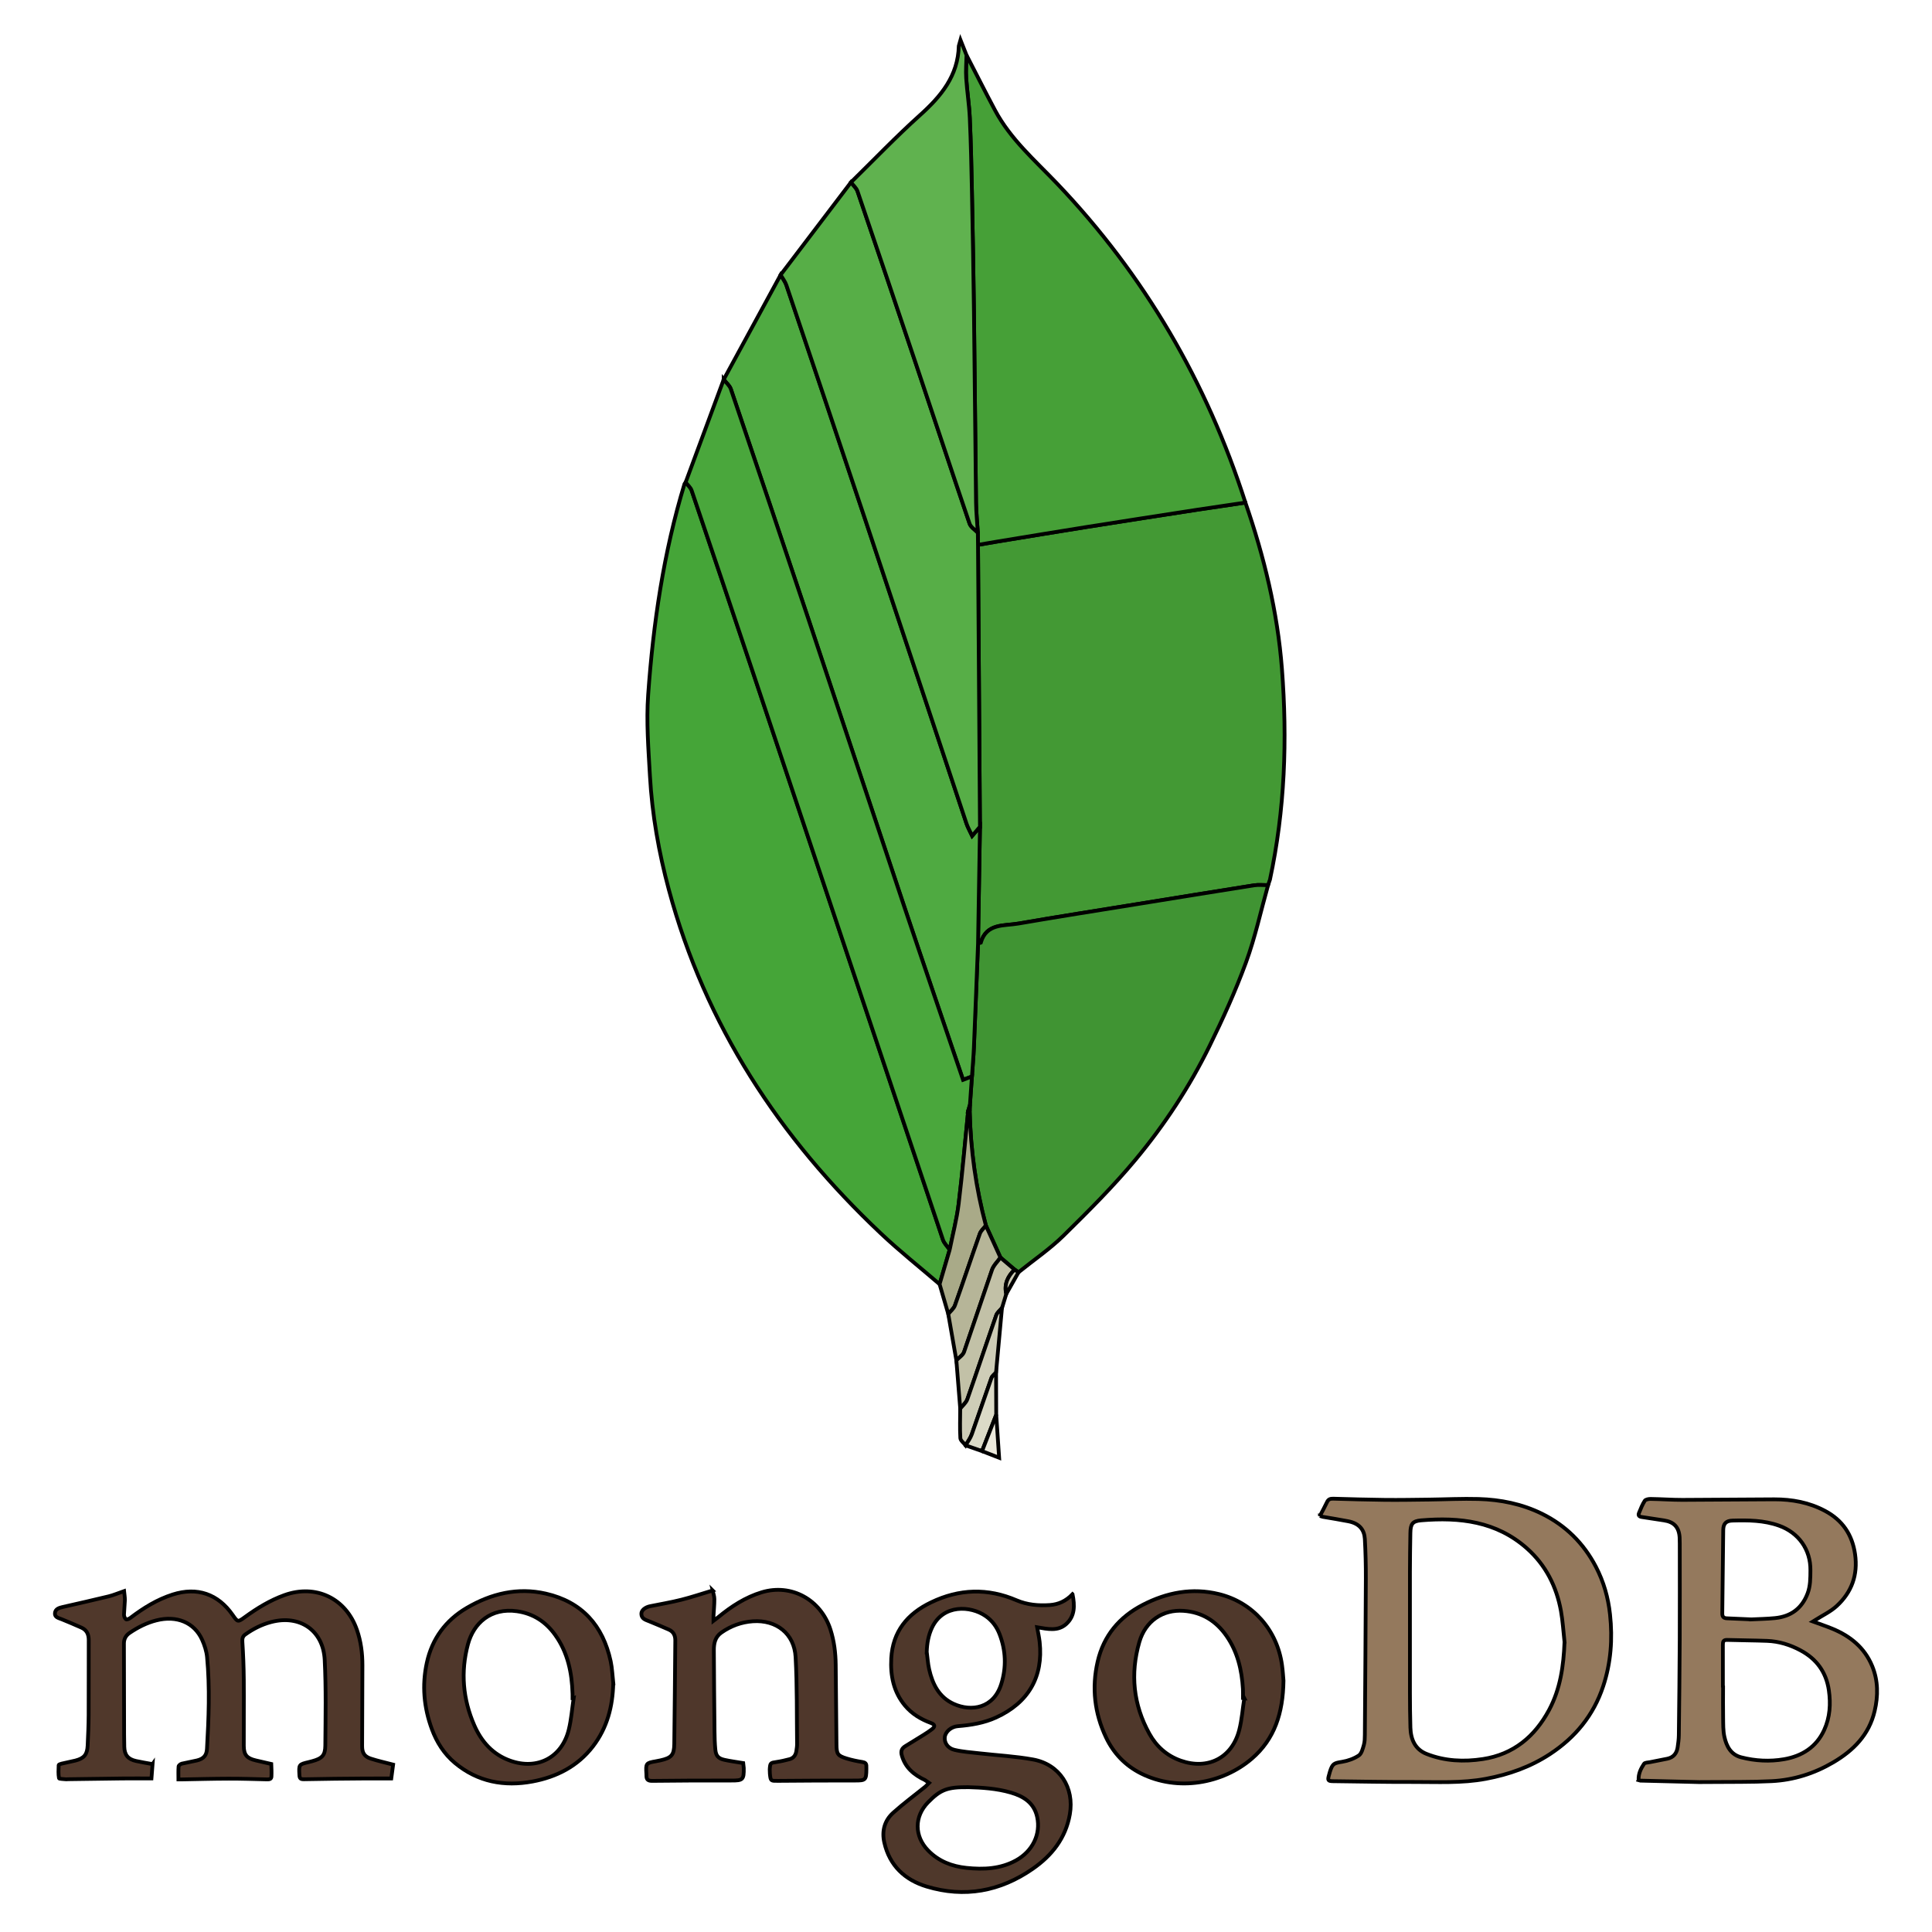
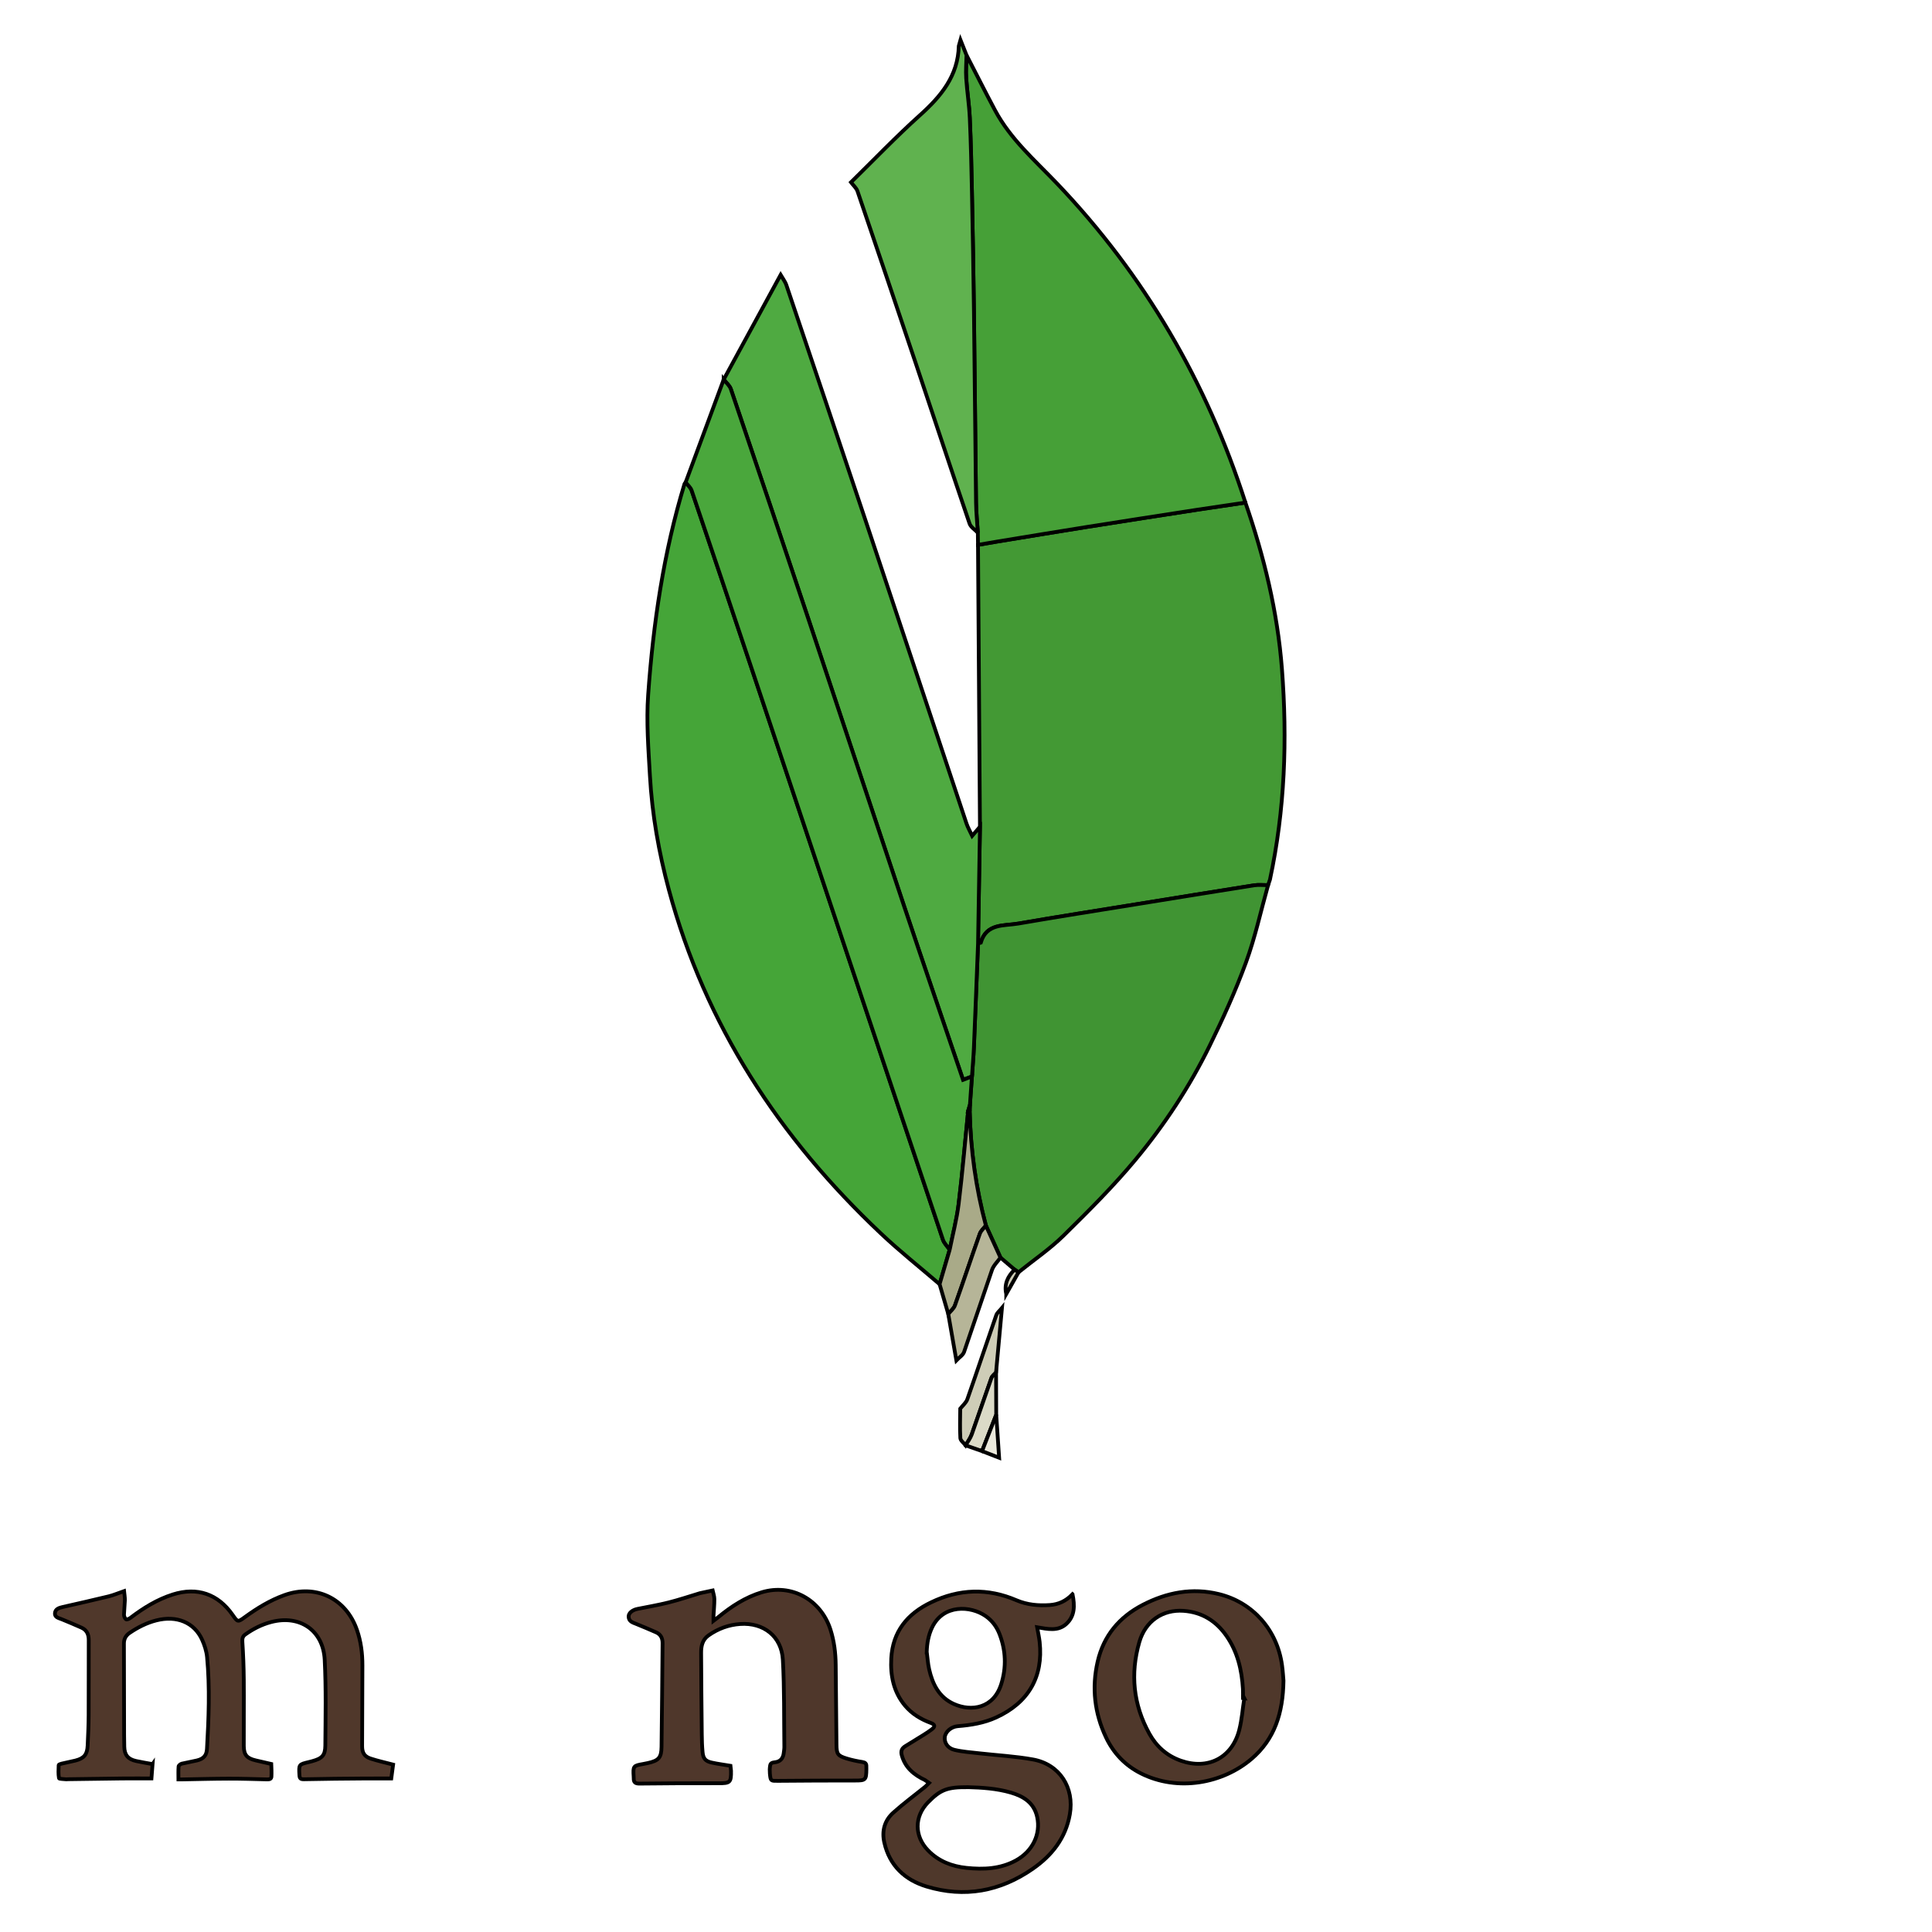
<svg xmlns="http://www.w3.org/2000/svg" width="511.998" height="511.998">
  <g>
    <title>background</title>
    <rect fill="none" id="canvas_background" height="602" width="802" y="-1" x="-1" />
  </g>
  <g>
    <title>Layer 1</title>
    <g id="svg_11" />
    <g id="svg_12" />
    <g id="svg_13" />
    <g id="svg_14" />
    <g id="svg_15" />
    <g id="svg_16" />
    <g id="svg_17" />
    <g id="svg_18" />
    <g id="svg_19" />
    <g id="svg_20" />
    <g id="svg_21" />
    <g id="svg_22" />
    <g id="svg_23" />
    <g id="svg_24" />
    <g id="svg_25" />
    <g stroke="null" id="svg_103">
-       <path stroke="null" id="svg_81" clip-rule="evenodd" d="m349.789,401.731c0.681,-1.311 1.335,-2.468 1.891,-3.666c0.351,-0.766 0.891,-0.919 1.653,-0.899c4.569,0.129 9.138,0.27 13.711,0.315c3.883,0.04 7.775,-0.032 11.662,-0.077c4.379,-0.052 8.759,-0.282 13.134,-0.157c5.827,0.169 11.505,1.311 16.775,3.903c6.295,3.101 11.057,7.823 14.303,14.045c2.073,3.972 3.274,8.186 3.754,12.662c0.694,6.484 0.238,12.819 -1.819,19.021c-2.549,7.686 -7.388,13.569 -14.11,17.977c-5.174,3.391 -10.847,5.395 -16.928,6.541c-6.436,1.214 -12.892,0.823 -19.348,0.843c-7.081,0.028 -14.158,-0.125 -21.239,-0.206c-1.238,-0.012 -1.415,-0.246 -1.089,-1.428l0.302,-1.089c0.69,-2.169 1.061,-2.266 3.262,-2.629c1.524,-0.246 3.105,-0.819 4.383,-1.665c0.742,-0.492 1.048,-1.774 1.339,-2.762c0.25,-0.863 0.262,-1.811 0.27,-2.722c0.101,-13.811 0.206,-27.619 0.262,-41.422c0.012,-3.488 -0.069,-6.984 -0.262,-10.468c-0.137,-2.44 -1.44,-4.109 -4.343,-4.686c-2.258,-0.448 -4.533,-0.794 -6.803,-1.194l-0.762,-0.238zm64.827,33.442c-0.306,-2.75 -0.456,-5.525 -0.948,-8.234c-1.177,-6.504 -4.024,-12.17 -9.025,-16.61c-8.085,-7.174 -17.82,-8.279 -28.022,-7.424c-2.323,0.194 -2.823,0.988 -2.859,3.375c-0.056,3.387 -0.113,6.775 -0.117,10.162c-0.016,10.743 -0.016,21.485 0,32.228c0.004,3.057 0.036,6.113 0.125,9.162c0.097,3.121 1.23,5.762 4.287,6.972c4.819,1.907 9.888,2.133 14.944,1.355c8.077,-1.238 13.727,-5.944 17.517,-12.997c3,-5.597 3.847,-11.706 4.097,-17.989zm19.634,36.579c-0.097,-1.673 0.589,-3.057 1.436,-4.327c0.23,-0.343 1.02,-0.327 1.565,-0.436l4.621,-0.915c1.633,-0.347 2.492,-1.444 2.722,-3.045c0.153,-1.057 0.298,-2.125 0.31,-3.194c0.101,-8.456 0.198,-16.912 0.238,-25.368c0.04,-8.468 0.008,-16.937 0.008,-25.405l-0.036,-1.617c-0.165,-2.722 -1.48,-4.133 -4.182,-4.533l-5.859,-0.891c-0.722,-0.097 -0.984,-0.444 -0.722,-1.085c0.452,-1.093 0.883,-2.226 1.52,-3.21c0.238,-0.363 1.04,-0.504 1.581,-0.492c2.799,0.04 5.597,0.25 8.396,0.246l24.36,-0.145c4.694,-0.004 9.226,0.815 13.436,3.061c4.633,2.468 7.226,6.287 7.968,11.489c0.774,5.464 -0.883,10.069 -4.875,13.727c-1.641,1.508 -3.766,2.492 -5.67,3.718l-0.621,0.387c1.766,0.649 3.448,1.21 5.085,1.879c4.791,1.964 8.601,5.033 10.618,9.932c1.593,3.867 1.593,7.9 0.649,11.908c-1.468,6.275 -5.601,10.448 -10.976,13.606c-5.045,2.964 -10.505,4.69 -16.32,4.98c-5.363,0.27 -10.751,0.169 -16.126,0.23l-3.113,0.016c-5.178,-0.117 -10.36,-0.25 -15.541,-0.387l-0.472,-0.129zm22.328,-24.554l0.052,0c0,2.653 -0.036,5.307 0.012,7.96c0.032,1.718 -0.028,3.484 0.343,5.137c0.556,2.472 1.686,4.702 4.46,5.412c3.746,0.964 7.573,1.157 11.364,0.5c4.746,-0.827 8.533,-3.206 10.61,-7.726c1.54,-3.359 1.77,-6.92 1.242,-10.557c-0.702,-4.791 -3.246,-8.267 -7.476,-10.545c-2.774,-1.496 -5.734,-2.411 -8.888,-2.532c-3.532,-0.133 -7.069,-0.141 -10.601,-0.25c-0.992,-0.028 -1.129,0.476 -1.125,1.29c0.02,3.766 0.008,7.537 0.008,11.311zm7.521,-18.045c1.932,-0.097 4.117,-0.125 6.291,-0.343c4.162,-0.415 7.093,-2.508 8.621,-6.488c0.778,-2.02 0.746,-4.101 0.766,-6.202c0.06,-5.472 -3.133,-9.956 -8.331,-11.811c-4.012,-1.432 -8.15,-1.456 -12.311,-1.343c-1.686,0.044 -2.44,0.782 -2.464,2.48l-0.25,22.134c-0.012,0.879 0.367,1.258 1.222,1.286l6.456,0.286z" fill-rule="evenodd" fill="#94795D" />
      <path stroke="null" id="svg_82" clip-rule="evenodd" d="m40.432,467.497l-0.294,3.807c-2.742,0 -5.27,-0.02 -7.799,0.008c-4.762,0.048 -9.525,0.125 -14.291,0.194l-0.46,0.028c-0.681,-0.081 -1.919,-0.081 -1.952,-0.282c-0.202,-1.133 -0.137,-2.323 -0.085,-3.496c0.004,-0.133 0.468,-0.302 0.738,-0.367l3.706,-0.827c2.311,-0.601 3.125,-1.597 3.234,-3.984c0.125,-2.69 0.25,-5.383 0.262,-8.073c0.036,-6.621 -0.004,-13.235 0.024,-19.856c0.004,-1.548 -0.532,-2.702 -1.976,-3.331c-1.718,-0.758 -3.444,-1.5 -5.182,-2.202c-0.823,-0.331 -1.891,-0.512 -1.794,-1.617c0.097,-1.125 1.133,-1.419 2.109,-1.641c4.041,-0.923 8.085,-1.823 12.114,-2.807c1.298,-0.319 2.54,-0.855 4.093,-1.395c0.081,0.839 0.23,1.637 0.214,2.436l-0.238,3.795c-0.004,0.427 0.218,1 0.536,1.238c0.194,0.149 0.843,-0.121 1.165,-0.371c3.444,-2.621 7.089,-4.883 11.247,-6.202c6.44,-2.044 11.968,-0.149 15.84,5.404c1.363,1.956 1.367,1.956 3.258,0.589c3.246,-2.359 6.642,-4.44 10.44,-5.811c8.339,-3.012 16.352,0.811 19.251,9.21c1.057,3.049 1.46,6.198 1.452,9.416l-0.077,21.364c-0.004,1.762 0.581,2.766 2.258,3.315c1.883,0.617 3.835,1.04 5.956,1.597l-0.492,3.674c-2.411,0 -4.629,-0.016 -6.847,0.004c-5.42,0.048 -10.839,0.077 -16.255,0.202c-0.944,0.024 -1.19,-0.21 -1.238,-1.093c-0.157,-2.827 -0.181,-2.823 2.48,-3.46l0.895,-0.23c2.601,-0.71 3.468,-1.508 3.488,-4.145c0.06,-7.573 0.218,-15.166 -0.165,-22.723c-0.399,-7.839 -6.621,-12.013 -14.219,-10.005c-2.48,0.653 -4.726,1.798 -6.815,3.282c-0.706,0.504 -0.839,1.085 -0.782,1.968c0.214,3.339 0.347,6.682 0.375,10.025c0.048,5.851 -0.024,11.702 0,17.558c0.008,2.371 0.819,3.278 3.161,3.827l3.48,0.802l0.645,0.145c0.048,1.113 0.093,2.226 0.04,3.339c-0.032,0.698 -0.573,0.758 -1.177,0.746c-3.383,-0.085 -6.771,-0.198 -10.154,-0.19c-4.117,0.008 -8.23,0.125 -12.343,0.198l-0.968,0c0,-1.182 -0.056,-2.311 0.04,-3.436c0.02,-0.27 0.496,-0.649 0.823,-0.734l4.057,-0.859c1.722,-0.423 2.545,-1.307 2.641,-3.057c0.46,-8.105 0.79,-16.215 0.028,-24.316c-0.149,-1.573 -0.661,-3.17 -1.315,-4.617c-2.077,-4.589 -6.75,-6.504 -12.142,-5.125c-2.561,0.653 -4.871,1.827 -7.057,3.307c-1.032,0.702 -1.524,1.629 -1.524,2.803c0,8.085 0.028,16.17 0.052,24.251l0.044,3.117c0.048,2.174 0.972,3.319 3.129,3.787c1.387,0.315 2.79,0.528 4.363,0.819z" fill-rule="evenodd" fill="#50382B" />
      <path stroke="null" id="svg_83" clip-rule="evenodd" d="m284.229,422.483c0.625,3.041 0.613,5.775 -1.621,7.847c-2.218,2.061 -5.024,1.367 -7.763,0.907c0.254,1.444 0.536,2.67 0.673,3.912c0.996,9.23 -2.976,16.082 -11.537,19.997c-3.234,1.476 -6.666,2.024 -10.17,2.307c-1.742,0.137 -3.266,1.468 -3.432,2.899c-0.169,1.452 0.742,2.944 2.565,3.379c2.149,0.512 4.391,0.657 6.597,0.911c4.734,0.54 9.521,0.786 14.198,1.633c7.073,1.274 11.021,7.448 9.775,14.553c-1.109,6.323 -4.77,10.924 -9.876,14.452c-8.601,5.96 -18.037,7.702 -28.086,4.662c-5.746,-1.742 -9.799,-5.521 -11.198,-11.634c-0.702,-3.061 0.044,-5.831 2.347,-7.908c2.738,-2.46 5.718,-4.654 8.585,-6.976l0.927,-0.932l-1.065,-0.746c-2.924,-1.387 -5.262,-3.286 -6.17,-6.585c-0.31,-1.117 0.012,-1.851 0.96,-2.424c1.613,-0.972 3.218,-1.96 4.811,-2.964c0.75,-0.468 1.492,-0.952 2.19,-1.492c0.952,-0.726 0.867,-1.266 -0.27,-1.686c-2.645,-0.976 -4.996,-2.391 -6.819,-4.569c-3.045,-3.633 -3.908,-7.96 -3.657,-12.529c0.391,-7.138 4.266,-11.839 10.565,-14.864c7.488,-3.593 15.001,-3.819 22.634,-0.544c2.823,1.21 5.799,1.468 8.827,1.258c2.262,-0.161 4.238,-1.016 6.008,-2.867zm-27.594,51.136c-5.621,-0.048 -7.384,0.645 -10.682,4.004c-3.694,3.766 -3.674,8.988 0.012,12.771c2.799,2.867 6.291,4.21 10.174,4.613c4.537,0.468 9.005,0.278 13.126,-1.992c4.395,-2.432 6.581,-6.948 5.593,-11.497c-0.819,-3.754 -3.585,-5.472 -6.952,-6.46c-3.831,-1.121 -7.791,-1.335 -11.271,-1.44zm-11.041,-35.922c0.206,1.561 0.29,3.141 0.637,4.67c0.899,3.96 2.621,7.44 6.561,9.202c4.625,2.077 10.533,1.186 12.557,-5.307c1.387,-4.448 1.218,-8.863 -0.456,-13.202c-0.746,-1.936 -1.948,-3.573 -3.67,-4.774c-4.016,-2.803 -11.263,-3.174 -14.215,3.02c-0.96,2.012 -1.335,4.153 -1.415,6.392z" fill-rule="evenodd" fill="#4F382B" />
-       <path stroke="null" id="svg_84" clip-rule="evenodd" d="m188.856,421.487c0.149,0.69 0.448,1.472 0.456,2.258c0.012,1.496 -0.149,2.992 -0.234,4.488l0,1.298l1.266,-0.968c3.468,-2.855 7.194,-5.287 11.533,-6.597c7.831,-2.359 15.654,1.928 18.207,9.904c0.968,3.032 1.351,6.15 1.387,9.319c0.081,7.041 0.129,14.082 0.202,21.122c0.024,2.528 0.315,2.98 2.706,3.71c1.355,0.415 2.754,0.706 4.153,0.923c0.77,0.121 1.101,0.423 1.061,1.177l0.008,0.694c-0.028,2.916 -0.23,3.049 -3.057,3.041c-6.767,-0.012 -13.529,0.028 -20.296,0.085c-2.016,0.016 -2.02,0.077 -2.222,-1.915l-0.04,-1.145c0.125,-1.718 0.165,-1.702 1.855,-1.952c1.137,-0.169 2.266,-0.431 3.375,-0.722c1.141,-0.294 1.69,-1.137 1.843,-2.266c0.077,-0.573 0.177,-1.145 0.173,-1.718c-0.097,-7.694 0.028,-15.396 -0.391,-23.078c-0.339,-6.214 -5.081,-9.916 -11.319,-9.493c-3.061,0.214 -5.827,1.234 -8.351,2.996c-1.665,1.165 -2,2.847 -1.992,4.658c0.032,7.194 0.101,14.388 0.177,21.586c0.016,1.577 0.06,3.153 0.21,4.718c0.157,1.71 0.758,2.399 2.436,2.77c1.605,0.355 3.242,0.561 4.956,0.847l0.145,1.323c0.056,3.085 -0.266,3.315 -3.262,3.303c-6.996,-0.028 -13.993,0.016 -20.985,0.093c-1.101,0.016 -1.569,-0.331 -1.54,-1.403l-0.016,-0.46c-0.181,-2.778 -0.101,-2.883 2.528,-3.335l1.242,-0.25c2.847,-0.641 3.577,-1.399 3.617,-4.291c0.133,-9.158 0.181,-18.312 0.274,-27.469c0.012,-1.315 -0.484,-2.335 -1.71,-2.879c-1.718,-0.758 -3.452,-1.48 -5.19,-2.194c-0.96,-0.395 -2.057,-0.645 -2.093,-1.972c-0.024,-0.936 0.976,-1.762 2.343,-2.04c2.746,-0.556 5.516,-1.02 8.23,-1.702c2.702,-0.673 5.355,-1.577 8.315,-2.464z" fill-rule="evenodd" fill="#4F372B" />
+       <path stroke="null" id="svg_84" clip-rule="evenodd" d="m188.856,421.487c0.149,0.69 0.448,1.472 0.456,2.258c0.012,1.496 -0.149,2.992 -0.234,4.488l0,1.298l1.266,-0.968c3.468,-2.855 7.194,-5.287 11.533,-6.597c7.831,-2.359 15.654,1.928 18.207,9.904c0.968,3.032 1.351,6.15 1.387,9.319c0.081,7.041 0.129,14.082 0.202,21.122c0.024,2.528 0.315,2.98 2.706,3.71c1.355,0.415 2.754,0.706 4.153,0.923c0.77,0.121 1.101,0.423 1.061,1.177l0.008,0.694c-0.028,2.916 -0.23,3.049 -3.057,3.041c-6.767,-0.012 -13.529,0.028 -20.296,0.085c-2.016,0.016 -2.02,0.077 -2.222,-1.915l-0.04,-1.145c0.125,-1.718 0.165,-1.702 1.855,-1.952c1.141,-0.294 1.69,-1.137 1.843,-2.266c0.077,-0.573 0.177,-1.145 0.173,-1.718c-0.097,-7.694 0.028,-15.396 -0.391,-23.078c-0.339,-6.214 -5.081,-9.916 -11.319,-9.493c-3.061,0.214 -5.827,1.234 -8.351,2.996c-1.665,1.165 -2,2.847 -1.992,4.658c0.032,7.194 0.101,14.388 0.177,21.586c0.016,1.577 0.06,3.153 0.21,4.718c0.157,1.71 0.758,2.399 2.436,2.77c1.605,0.355 3.242,0.561 4.956,0.847l0.145,1.323c0.056,3.085 -0.266,3.315 -3.262,3.303c-6.996,-0.028 -13.993,0.016 -20.985,0.093c-1.101,0.016 -1.569,-0.331 -1.54,-1.403l-0.016,-0.46c-0.181,-2.778 -0.101,-2.883 2.528,-3.335l1.242,-0.25c2.847,-0.641 3.577,-1.399 3.617,-4.291c0.133,-9.158 0.181,-18.312 0.274,-27.469c0.012,-1.315 -0.484,-2.335 -1.71,-2.879c-1.718,-0.758 -3.452,-1.48 -5.19,-2.194c-0.96,-0.395 -2.057,-0.645 -2.093,-1.972c-0.024,-0.936 0.976,-1.762 2.343,-2.04c2.746,-0.556 5.516,-1.02 8.23,-1.702c2.702,-0.673 5.355,-1.577 8.315,-2.464z" fill-rule="evenodd" fill="#4F372B" />
      <path stroke="null" id="svg_85" clip-rule="evenodd" d="m340.136,445.407c-0.129,8.553 -2.351,15.469 -8.4,20.659c-7.662,6.585 -19.614,8.823 -29.385,3.899c-4.17,-2.101 -7.234,-5.323 -9.23,-9.505c-3.061,-6.432 -3.827,-13.194 -2.23,-20.122c1.581,-6.851 5.73,-11.815 11.94,-15.029c6.387,-3.303 13.114,-4.593 20.207,-2.859c8.972,2.19 15.42,9.505 16.703,18.82c0.23,1.633 0.319,3.286 0.395,4.137zm-10.392,4.633l-0.347,-0.04c0,-0.806 0.044,-1.613 -0.008,-2.42c-0.294,-5.024 -1.423,-9.811 -4.335,-14.017c-2.762,-3.984 -6.525,-6.335 -11.42,-6.678c-5.48,-0.387 -10.085,2.678 -11.702,8.275c-2.428,8.404 -1.605,16.594 2.661,24.292c1.859,3.355 4.613,5.831 8.303,7.133c7.23,2.545 13.642,-0.75 15.525,-8.154c0.694,-2.734 0.895,-5.593 1.323,-8.392z" fill-rule="evenodd" fill="#4F382B" />
-       <path stroke="null" id="svg_86" clip-rule="evenodd" d="m162.52,446.069c-0.149,6.137 -1.597,11.811 -5.387,16.743c-4.061,5.283 -9.642,8.105 -15.989,9.295c-7.504,1.403 -14.553,0.129 -20.582,-4.908c-2.863,-2.395 -4.819,-5.464 -6.109,-8.956c-2.117,-5.726 -2.645,-11.593 -1.343,-17.574c1.391,-6.4 5.004,-11.291 10.605,-14.573c6.476,-3.787 13.465,-5.476 20.929,-3.774c9.597,2.194 15.138,8.448 17.187,17.916c0.411,1.911 0.468,3.887 0.69,5.831zm-10.509,4.049l-0.278,-0.04l0,-1.153c-0.157,-5.629 -1.258,-10.993 -4.617,-15.67c-2.488,-3.472 -5.819,-5.65 -10.089,-6.258c-6.96,-0.992 -11.509,3.137 -13.017,8.746c-1.968,7.327 -1.351,14.565 1.694,21.513c1.899,4.331 4.899,7.706 9.509,9.343c7.186,2.553 13.694,-0.827 15.513,-8.202c0.669,-2.698 0.871,-5.512 1.286,-8.279z" fill-rule="evenodd" fill="#4F372B" />
      <path stroke="null" id="svg_87" clip-rule="evenodd" d="m330.042,133.187c4.948,14.303 8.505,28.905 9.678,44.035c1.452,18.775 0.79,37.422 -3.17,55.886l-0.508,1.476c-1.242,0.004 -2.508,-0.153 -3.722,0.036c-10.255,1.613 -20.497,3.282 -30.744,4.944c-10.593,1.718 -21.195,3.367 -31.768,5.198c-3.746,0.645 -8.384,-0.125 -9.896,5.053l-0.726,0.246l0.512,-30.962l-0.52,-74.706l4.936,-0.847c8.069,-1.319 16.138,-2.661 24.219,-3.948c9.638,-1.528 19.283,-3.02 28.929,-4.512c4.258,-0.653 8.521,-1.262 12.779,-1.899z" fill-rule="evenodd" fill="#439934" />
      <path stroke="null" id="svg_88" clip-rule="evenodd" d="m249.001,340.324c-5.206,-4.476 -10.593,-8.755 -15.582,-13.465c-26.848,-25.324 -46.491,-55.136 -56.165,-91.078c-2.665,-9.888 -4.44,-19.941 -5.012,-30.159c-0.403,-7.154 -0.98,-14.368 -0.472,-21.485c1.343,-18.925 4.081,-37.668 9.63,-55.899l0.306,-0.423c0.54,0.718 1.315,1.355 1.589,2.165c5.42,15.953 10.795,31.921 16.146,47.902c16.811,50.209 33.603,100.429 50.443,150.63c0.331,0.98 1.182,1.782 1.794,2.665l-2.678,9.146z" fill-rule="evenodd" fill="#45A538" />
      <path stroke="null" id="svg_89" clip-rule="evenodd" d="m330.042,133.187c-4.262,0.633 -8.525,1.246 -12.779,1.899c-9.646,1.492 -19.291,2.984 -28.929,4.512c-8.077,1.282 -16.146,2.625 -24.219,3.948l-4.936,0.847l-0.04,-3.218c-0.165,-2.645 -0.44,-5.291 -0.476,-7.936l-0.552,-50.624c-0.129,-10.561 -0.323,-21.122 -0.536,-31.679c-0.133,-6.561 -0.274,-13.126 -0.569,-19.679c-0.161,-3.52 -0.73,-7.025 -0.956,-10.545c-0.133,-2.024 0.044,-4.065 0.089,-6.097c2.516,4.875 4.98,9.787 7.565,14.626c4.085,7.65 10.597,13.287 16.465,19.437c23.171,24.32 39.619,52.58 49.874,84.509z" fill-rule="evenodd" fill="#46A037" />
      <path stroke="null" id="svg_90" clip-rule="evenodd" d="m259.191,250.061l0.726,-0.246c1.512,-5.178 6.15,-4.408 9.896,-5.053c10.573,-1.831 21.175,-3.48 31.768,-5.198c10.247,-1.657 20.489,-3.327 30.744,-4.944c1.214,-0.19 2.48,-0.032 3.722,-0.036c-1.915,6.839 -3.424,13.827 -5.855,20.477c-2.762,7.541 -6.101,14.904 -9.646,22.122c-5.299,10.787 -11.9,20.852 -19.57,30.074c-5.912,7.105 -12.501,13.682 -19.102,20.171c-3.653,3.585 -7.952,6.508 -11.96,9.734l-1.04,-0.71l-3.738,-3.194l-3.867,-8.484c-2.665,-9.928 -4.061,-20.033 -4.295,-30.308l0.073,-1.726l0.528,-7.476c0.173,-2.553 0.407,-5.101 0.516,-7.654c0.387,-9.178 0.734,-18.364 1.101,-27.55z" fill-rule="evenodd" fill="#409433" />
      <path stroke="null" id="svg_91" clip-rule="evenodd" d="m259.191,250.061c-0.363,9.186 -0.71,18.376 -1.101,27.562c-0.109,2.557 -0.339,5.105 -0.516,7.654l-2.355,0.891c-5.234,-15.408 -10.472,-30.655 -15.594,-45.938c-8.472,-25.288 -16.84,-50.612 -25.3,-75.908c-6.827,-20.413 -13.715,-40.813 -20.638,-61.197c-0.327,-0.952 -1.254,-1.702 -1.899,-2.545l15.082,-27.732c0.52,0.899 1.202,1.742 1.528,2.71c6.976,20.646 13.94,41.297 20.844,61.967c8.984,26.897 17.908,53.806 26.885,80.707c0.359,1.073 0.948,2.065 1.512,3.27l2.065,-2.403c-0.173,10.323 -0.343,20.638 -0.512,30.962z" fill-rule="evenodd" fill="#4FAA41" />
      <path stroke="null" id="svg_92" clip-rule="evenodd" d="m191.784,100.58c0.649,0.843 1.577,1.593 1.899,2.545c6.924,20.384 13.811,40.781 20.638,61.197c8.46,25.296 16.828,50.62 25.3,75.908c5.121,15.283 10.36,30.526 15.594,45.938l2.355,-0.891l-0.528,7.476l-0.48,1.722c-0.819,8.182 -1.508,16.38 -2.508,24.546c-0.5,4.093 -1.569,8.109 -2.379,12.158c-0.609,-0.883 -1.464,-1.686 -1.794,-2.665c-16.844,-50.201 -33.631,-100.421 -50.443,-150.63c-5.351,-15.981 -10.73,-31.95 -16.146,-47.902c-0.274,-0.811 -1.048,-1.448 -1.589,-2.165l10.081,-27.236z" fill-rule="evenodd" fill="#4AA73C" />
-       <path stroke="null" id="svg_93" clip-rule="evenodd" d="m259.699,219.099l-2.065,2.403c-0.565,-1.206 -1.153,-2.198 -1.512,-3.27c-8.976,-26.901 -17.9,-53.81 -26.885,-80.707c-6.904,-20.671 -13.868,-41.321 -20.844,-61.967c-0.327,-0.968 -1.008,-1.811 -1.528,-2.71l18.65,-24.534c0.589,0.782 1.428,1.48 1.73,2.363c5.178,15.162 10.307,30.337 15.412,45.523c4.766,14.186 9.46,28.389 14.283,42.551c0.323,0.948 1.448,1.617 2.198,2.424l0.04,3.218l0.52,74.706z" fill-rule="evenodd" fill="#57AE47" />
      <path stroke="null" id="svg_94" clip-rule="evenodd" d="m259.139,141.175c-0.754,-0.802 -1.875,-1.472 -2.198,-2.424c-4.819,-14.162 -9.517,-28.365 -14.283,-42.551c-5.105,-15.186 -10.234,-30.361 -15.412,-45.523c-0.302,-0.883 -1.141,-1.581 -1.73,-2.363c6.065,-5.94 11.94,-12.093 18.251,-17.759c5.609,-5.033 10.118,-10.428 10.327,-18.384l0.444,-1.585l1.597,4.024c-0.04,2.032 -0.222,4.073 -0.089,6.097c0.23,3.52 0.798,7.025 0.956,10.545c0.294,6.553 0.436,13.118 0.569,19.679c0.214,10.557 0.407,21.118 0.536,31.679l0.552,50.624c0.04,2.649 0.319,5.295 0.48,7.94z" fill-rule="evenodd" fill="#60B24F" />
      <path stroke="null" id="svg_95" clip-rule="evenodd" d="m251.679,331.175c0.811,-4.049 1.879,-8.065 2.379,-12.158c1,-8.162 1.69,-16.364 2.508,-24.546l0.206,-0.032l0.202,0.036c0.234,10.275 1.629,20.38 4.295,30.308c-0.544,0.718 -1.307,1.351 -1.597,2.157c-2.238,6.315 -4.351,12.682 -6.601,18.993c-0.306,0.863 -1.169,1.536 -1.77,2.29l-2.303,-7.904l2.682,-9.146z" fill-rule="evenodd" fill="#A9AA88" />
      <path stroke="null" id="svg_96" clip-rule="evenodd" d="m251.3,348.228c0.601,-0.758 1.464,-1.428 1.77,-2.29c2.25,-6.311 4.363,-12.678 6.601,-18.993c0.286,-0.806 1.052,-1.44 1.597,-2.157l3.867,8.484c-0.762,1.081 -1.819,2.061 -2.242,3.266l-7.404,21.743c-0.306,0.875 -1.343,1.488 -2.044,2.226l-2.145,-12.279z" fill-rule="evenodd" fill="#B6B598" />
-       <path stroke="null" id="svg_97" clip-rule="evenodd" d="m253.445,360.503c0.698,-0.738 1.738,-1.351 2.044,-2.226l7.404,-21.743c0.419,-1.206 1.48,-2.186 2.242,-3.266l3.742,3.19c-1.807,1.786 -2.811,3.851 -2.206,6.46l-1.137,3.722c-0.516,0.637 -1.266,1.194 -1.52,1.923c-2.585,7.404 -5.049,14.848 -7.654,22.247c-0.331,0.936 -1.246,1.673 -1.887,2.504l-1.028,-12.811z" fill-rule="evenodd" fill="#C2C1A7" />
      <path stroke="null" id="svg_98" clip-rule="evenodd" d="m254.469,373.31c0.645,-0.831 1.561,-1.569 1.887,-2.504c2.605,-7.4 5.073,-14.844 7.654,-22.247c0.254,-0.73 1.004,-1.282 1.52,-1.923l-1.569,17.082c-0.419,0.484 -1.024,0.907 -1.226,1.468l-5.218,14.953c-0.367,1.02 -1.069,1.932 -1.617,2.887c-0.488,-0.637 -1.359,-1.254 -1.399,-1.915c-0.153,-2.589 -0.044,-5.198 -0.032,-7.799z" fill-rule="evenodd" fill="#CECDB7" />
      <path stroke="null" id="svg_99" clip-rule="evenodd" d="m255.905,383.029c0.548,-0.956 1.25,-1.867 1.617,-2.887l5.218,-14.953c0.202,-0.565 0.811,-0.984 1.226,-1.468l0.04,11.21l-3.754,9.626l-4.347,-1.528z" fill-rule="evenodd" fill="#DBDAC7" />
      <path stroke="null" id="svg_100" clip-rule="evenodd" d="m260.252,384.557l3.754,-9.626l0.774,11.388l-4.529,-1.762z" fill-rule="evenodd" fill="#EBE9DC" />
      <path stroke="null" id="svg_101" clip-rule="evenodd" d="m266.667,342.917c-0.601,-2.605 0.399,-4.67 2.206,-6.46l1.04,0.71l-3.246,5.75z" fill-rule="evenodd" fill="#CECDB7" />
      <path stroke="null" id="svg_102" clip-rule="evenodd" d="m256.973,294.479l-0.202,-0.036l-0.206,0.032l0.48,-1.722l-0.073,1.726z" fill-rule="evenodd" fill="#4FAA41" />
    </g>
  </g>
</svg>